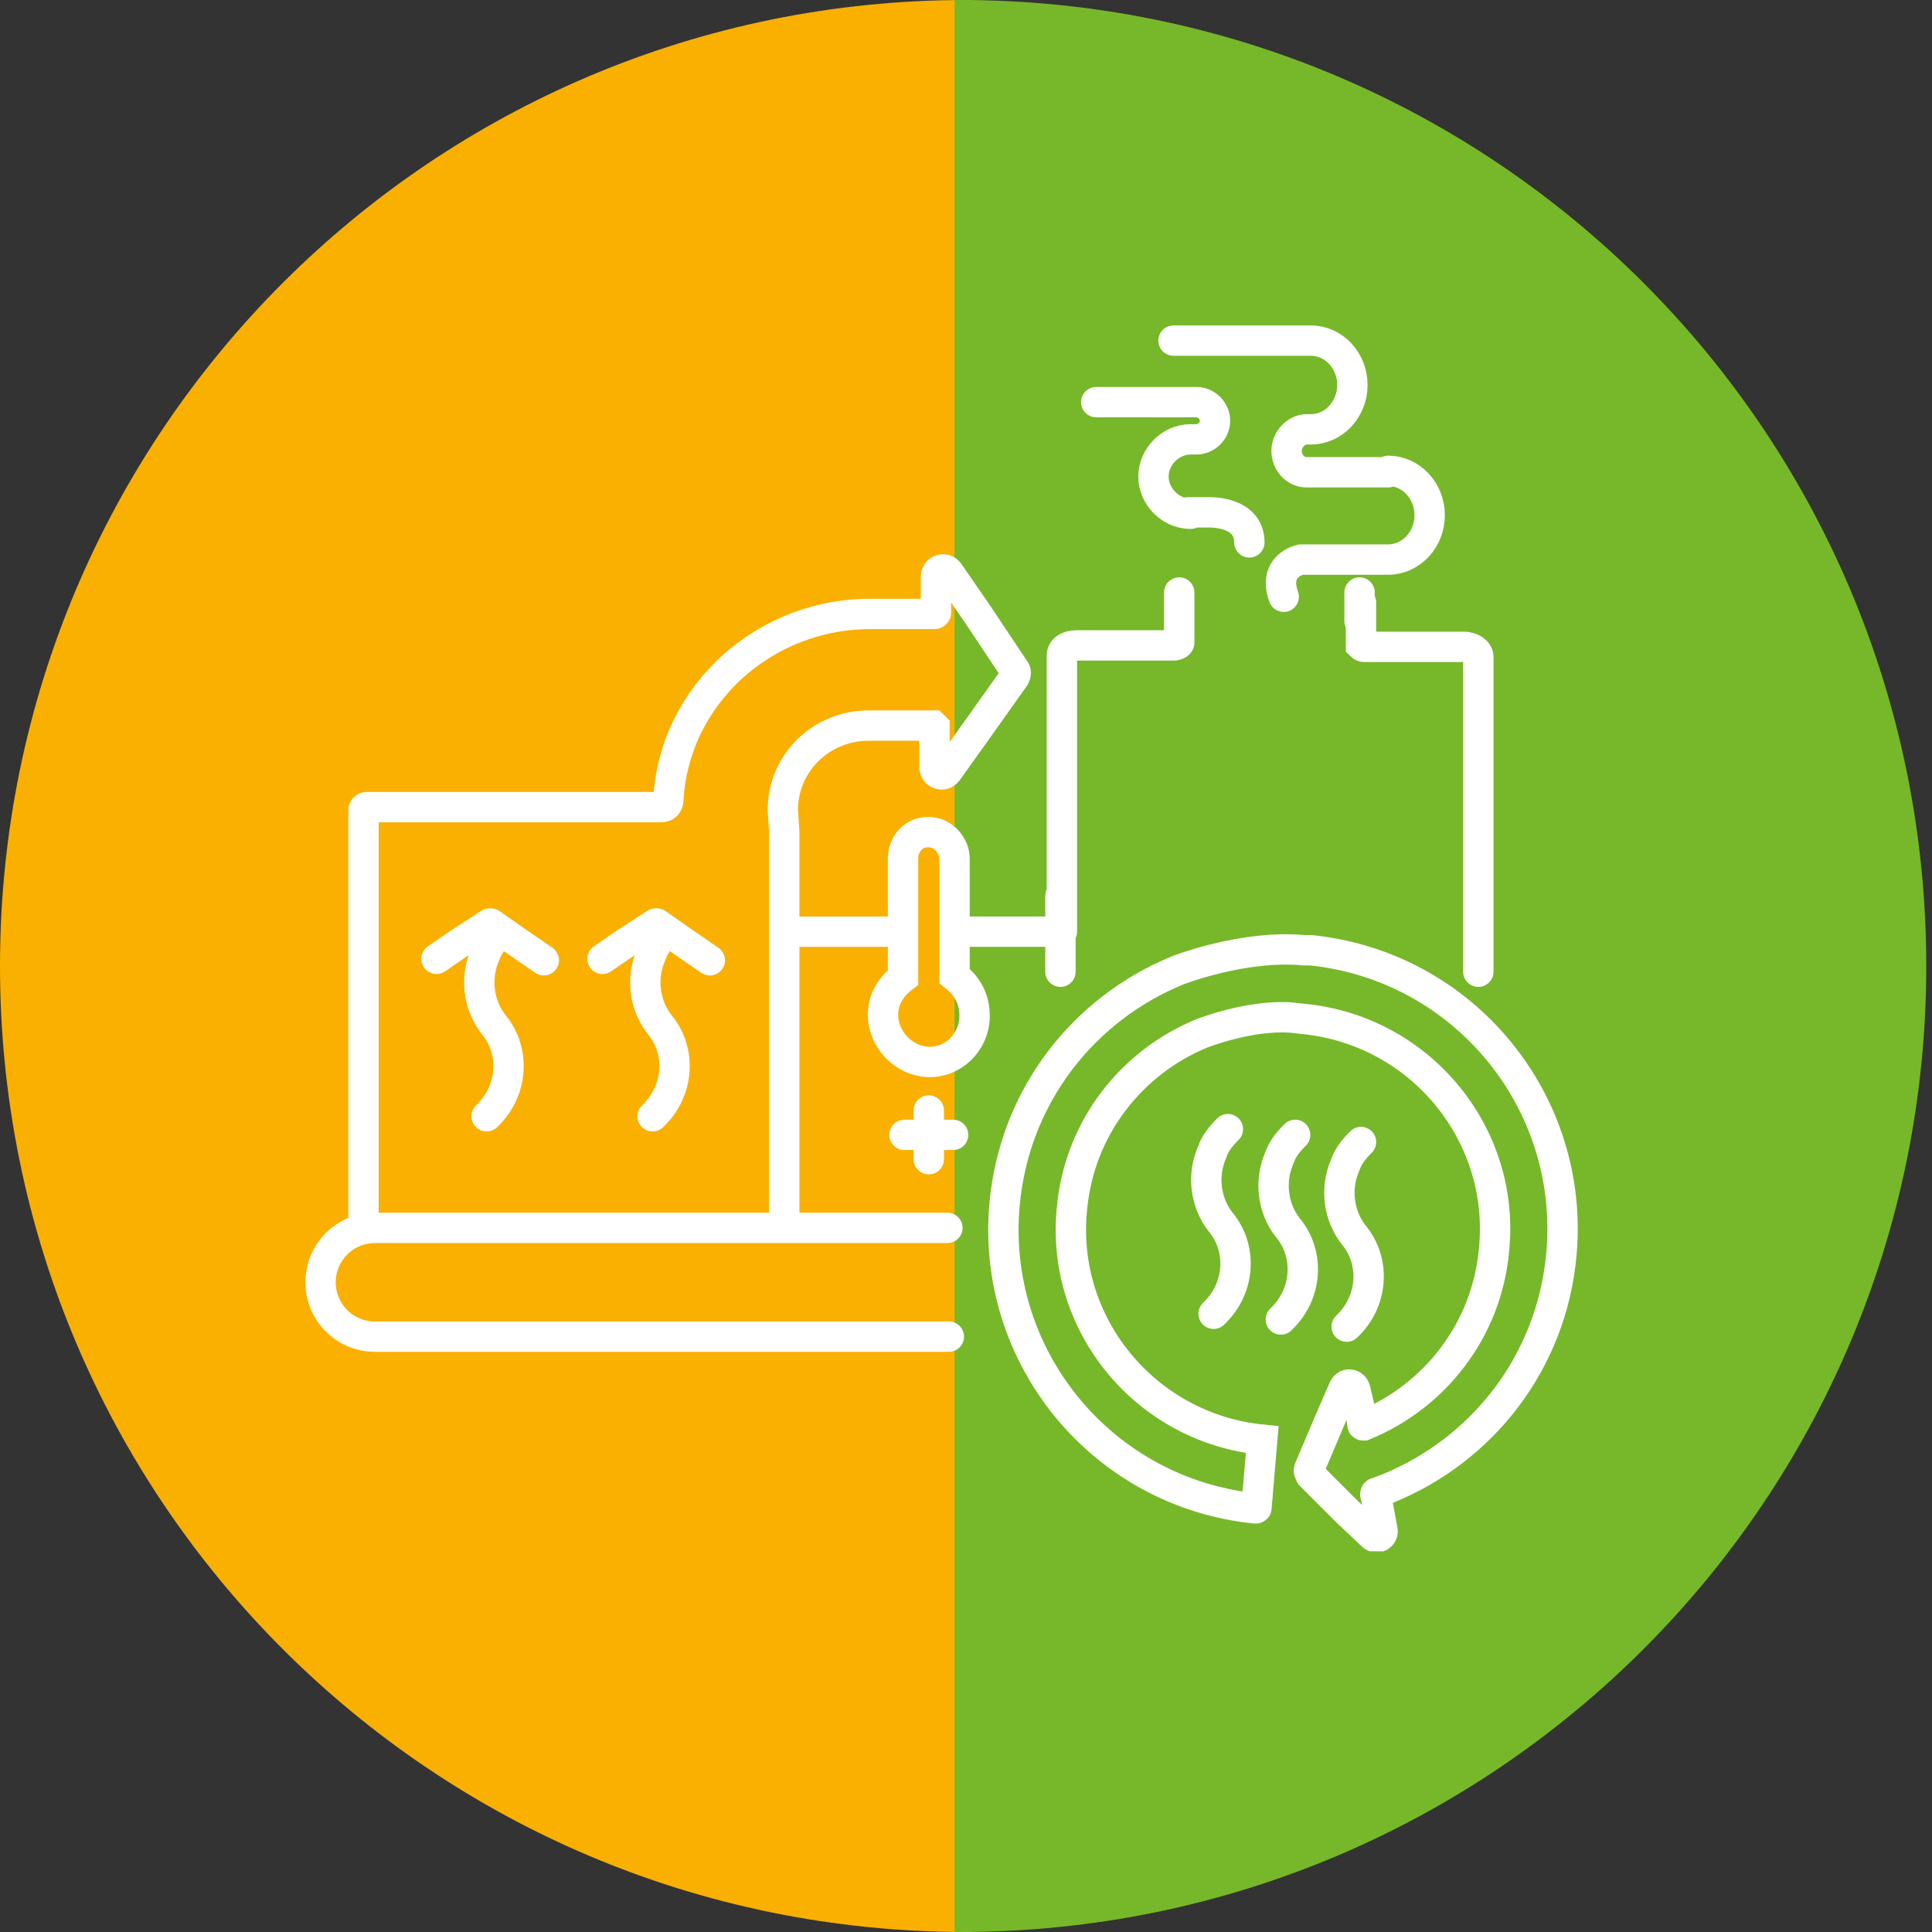
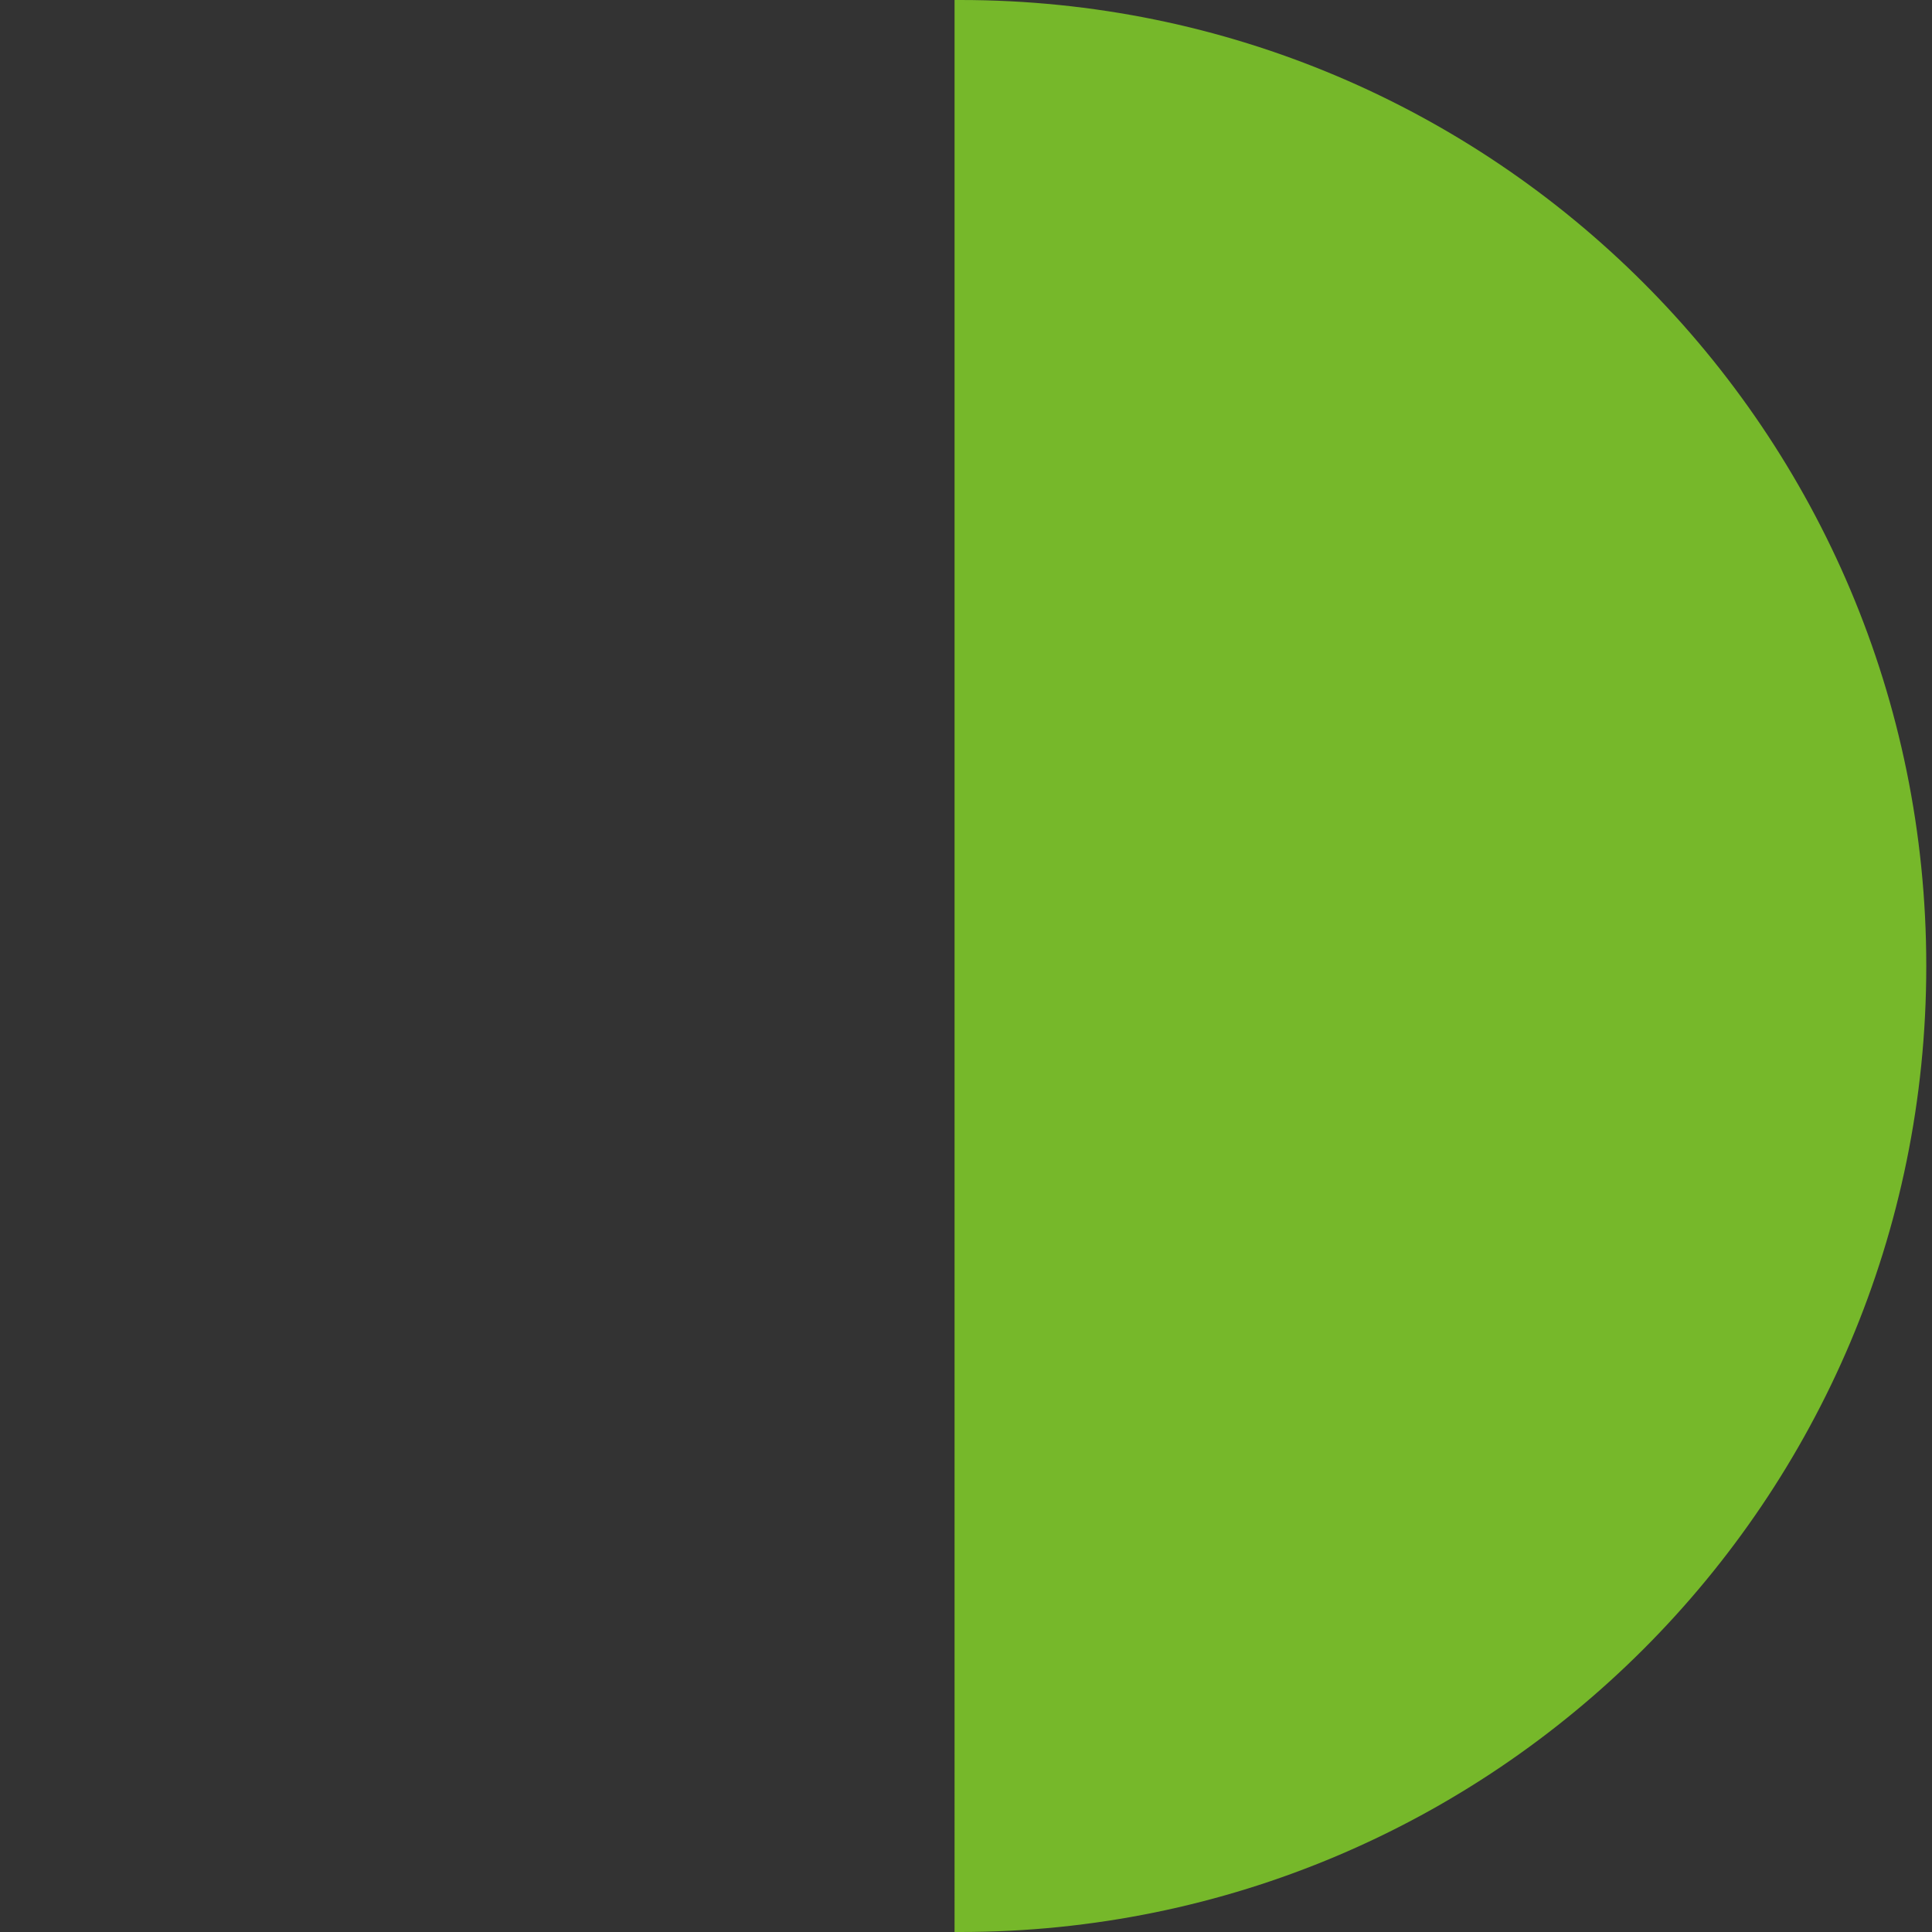
<svg xmlns="http://www.w3.org/2000/svg" xmlns:xlink="http://www.w3.org/1999/xlink" version="1.1" id="Ebene_1" x="0px" y="0px" viewBox="0 0 135 135" style="enable-background:new 0 0 135 135;" xml:space="preserve">
  <rect x="0" y="0" width="135" height="135" fill="#333333" stroke="none" />
  <style type="text/css">
	.st0{fill:#F9B000;}
	.st1{fill:#76B82A;}
	
		.st2{clip-path:url(#SVGID_00000139974810707129586920000002813238217842847127_);fill:none;stroke:#FFFFFF;stroke-width:2.121;stroke-linecap:round;stroke-miterlimit:10;}
</style>
-   <path class="st0" d="M67.9,0c-0.1,0-0.3,0-0.4,0C30.2,0,0,30.2,0,67.5S30.2,135,67.5,135c0.1,0,0.3,0,0.4,0V0z" />
  <path class="st1" d="M66.7,0c0.1,0,0.3,0,0.4,0c37.3,0,67.5,30.2,67.5,67.5S104.4,135,67.1,135c-0.1,0-0.3,0-0.4,0V0z" />
  <g>
    <g>
      <defs>
-         <rect id="SVGID_1_" x="21.3" y="22.7" width="89.1" height="85.7" />
-       </defs>
+         </defs>
      <clipPath id="SVGID_00000165203455258016032800000008328493714526772390_">
        <use xlink:href="#SVGID_1_" style="overflow:visible;" />
      </clipPath>
-       <path style="clip-path:url(#SVGID_00000165203455258016032800000008328493714526772390_);fill:none;stroke:#FFFFFF;stroke-width:2.121;stroke-linecap:round;stroke-miterlimit:10;" d="    M46.6,65.1c-0.5,0.5-0.9,1-1.1,1.6c-0.7,1.6-0.5,3.5,0.6,4.9l0,0c1.5,1.8,1.4,4.6-0.5,6.4 M49.6,67.1L48,66l-2-1.4    c-0.1-0.1-0.2-0.1-0.3,0l-2,1.3L42.1,67 M35,65.1c-0.5,0.5-0.9,1-1.1,1.6c-0.7,1.6-0.5,3.5,0.6,4.9l0,0c1.5,1.8,1.4,4.6-0.5,6.4     M38,67.1L36.4,66l-2-1.4c-0.1-0.1-0.2-0.1-0.3,0l-2,1.3L30.5,67 M54.7,56.6c0-3.3,2.7-5.9,6-5.9h4.5l0.1,0.1v2.8    c0,0.5,0.6,0.7,0.9,0.3l2-2.8l2.7-3.8c0.1-0.2,0.1-0.4,0-0.5l-2.6-3.9l-2-2.9c-0.3-0.4-0.9-0.2-0.9,0.3v2.5c0,0.1-0.1,0.1-0.1,0.1    H61c-7.5-0.1-13.9,5.6-14.3,13c0,0.3-0.2,0.5-0.5,0.5h-1.9H25.6c-0.1,0-0.2,0.1-0.2,0.2v29c0,0.1,0.1,0.2,0.2,0.2h29    c0.1,0,0.2-0.1,0.2-0.2V58.1L54.7,56.6L54.7,56.6z M61.1,93.4h5.2 M62.2,85.8h4 M64.5,93.4H26.2c-2.1,0-3.8-1.7-3.8-3.8    c0-2.1,1.7-3.8,3.8-3.8h38.3 M64.9,81v-3.4 M66.6,79.3h-3.4 M55.2,65.1h7.9 M66.7,65.1h7.4 M66.7,68.2V60c0-0.8-0.6-1.6-1.4-1.8    c-1.2-0.3-2.2,0.6-2.2,1.8v8.3l0,0c-0.8,0.6-1.4,1.5-1.4,2.6c0,1.7,1.4,3.2,3.1,3.3c1.8,0.1,3.3-1.4,3.3-3.2    C68.1,69.8,67.6,68.9,66.7,68.2L66.7,68.2z M103.3,61.1v6.8 M95,43.4v-2 M103.3,64.7V45.9c0-0.4-0.5-0.7-1-0.7h-7    c-0.1,0-0.2-0.1-0.2-0.1v-3 M74.1,62.6v5.3 M82.4,43.2v-1.8 M82.4,42.1v2.8c0,0.1-0.2,0.2-0.4,0.2h-6.8c-0.6,0-1,0.3-1,0.7v19.3     M82,23.8h5.8 M97,33h-2h-3.7c-0.8,0-1.4-0.7-1.4-1.5s0.7-1.5,1.4-1.5h0.3c1.6,0,2.9-1.4,2.9-3.1s-1.3-3.1-2.9-3.1h-7 M97.1,39.1    h-1.7h-4.5c0,0-2,0.4-1.2,2.6 M97,39.1c1.6,0,2.9-1.4,2.9-3.1c0-1.7-1.3-3.1-2.9-3.1 M76.6,28.1h3.2 M83,35.8h1.5    c0,0,2.8-0.1,2.8,2.1 M78.3,28.1h1.9h3.4c0.7,0,1.3,0.6,1.3,1.3l0,0c0,0.7-0.6,1.3-1.3,1.3h-0.4c-1.4,0-2.6,1.2-2.6,2.6    c0,1.4,1.2,2.6,2.6,2.6 M95.1,79.8c-0.5,0.5-0.9,1-1.1,1.6c-0.7,1.6-0.5,3.5,0.6,4.9l0,0c1.5,1.8,1.4,4.6-0.5,6.4 M90.5,79.3    c-0.5,0.5-0.9,1-1.1,1.6c-0.7,1.6-0.5,3.5,0.6,4.9l0,0c1.5,1.8,1.4,4.6-0.5,6.4 M85.8,78.9c-0.5,0.5-0.9,1-1.1,1.6    c-0.7,1.6-0.5,3.5,0.6,4.9l0,0c1.5,1.8,1.4,4.6-0.5,6.4 M91.1,71.2L91.1,71.2c8.1,0.8,14.1,8,13.3,16.1    c-0.5,5.7-4.2,10.3-9.1,12.3c-0.1,0-0.1,0-0.1-0.1l-0.1-0.7l-0.4-1.7c-0.1-0.4-0.6-0.5-0.8-0.1l-1,2.3l-1.4,3.3    c-0.1,0.2,0,0.3,0.1,0.5l2.5,2.5l1.8,1.7c0.3,0.3,0.8,0,0.7-0.4l-0.3-1.6l-0.2-0.9c0,0,0-0.1,0.1-0.1c0.3-0.1,0.5-0.2,0.8-0.3    c6.6-2.7,11.4-8.8,12.1-16.3c1-10.7-6.8-20.2-17.5-21.3h-0.5c-4.2-0.4-8.8,1.4-8.8,1.4c-6.6,2.7-11.4,8.8-12.1,16.3    c-1,10.7,6.8,20.2,17.5,21.3c0.1,0,0.1,0,0.1-0.1l0.4-4.7c-8.1-0.8-14.1-8-13.3-16.1c0.5-5.7,4.2-10.3,9.1-12.3    c0,0,3.3-1.3,6.2-1.1L91.1,71.2z" />
+       <path style="clip-path:url(#SVGID_00000165203455258016032800000008328493714526772390_);fill:none;stroke:#FFFFFF;stroke-width:2.121;stroke-linecap:round;stroke-miterlimit:10;" d="    M46.6,65.1c-0.5,0.5-0.9,1-1.1,1.6c-0.7,1.6-0.5,3.5,0.6,4.9l0,0c1.5,1.8,1.4,4.6-0.5,6.4 M49.6,67.1L48,66l-2-1.4    c-0.1-0.1-0.2-0.1-0.3,0l-2,1.3L42.1,67 M35,65.1c-0.5,0.5-0.9,1-1.1,1.6c-0.7,1.6-0.5,3.5,0.6,4.9l0,0c1.5,1.8,1.4,4.6-0.5,6.4     M38,67.1L36.4,66l-2-1.4c-0.1-0.1-0.2-0.1-0.3,0l-2,1.3L30.5,67 M54.7,56.6c0-3.3,2.7-5.9,6-5.9h4.5l0.1,0.1v2.8    c0,0.5,0.6,0.7,0.9,0.3l2-2.8l2.7-3.8c0.1-0.2,0.1-0.4,0-0.5l-2.6-3.9l-2-2.9c-0.3-0.4-0.9-0.2-0.9,0.3v2.5H61c-7.5-0.1-13.9,5.6-14.3,13c0,0.3-0.2,0.5-0.5,0.5h-1.9H25.6c-0.1,0-0.2,0.1-0.2,0.2v29c0,0.1,0.1,0.2,0.2,0.2h29    c0.1,0,0.2-0.1,0.2-0.2V58.1L54.7,56.6L54.7,56.6z M61.1,93.4h5.2 M62.2,85.8h4 M64.5,93.4H26.2c-2.1,0-3.8-1.7-3.8-3.8    c0-2.1,1.7-3.8,3.8-3.8h38.3 M64.9,81v-3.4 M66.6,79.3h-3.4 M55.2,65.1h7.9 M66.7,65.1h7.4 M66.7,68.2V60c0-0.8-0.6-1.6-1.4-1.8    c-1.2-0.3-2.2,0.6-2.2,1.8v8.3l0,0c-0.8,0.6-1.4,1.5-1.4,2.6c0,1.7,1.4,3.2,3.1,3.3c1.8,0.1,3.3-1.4,3.3-3.2    C68.1,69.8,67.6,68.9,66.7,68.2L66.7,68.2z M103.3,61.1v6.8 M95,43.4v-2 M103.3,64.7V45.9c0-0.4-0.5-0.7-1-0.7h-7    c-0.1,0-0.2-0.1-0.2-0.1v-3 M74.1,62.6v5.3 M82.4,43.2v-1.8 M82.4,42.1v2.8c0,0.1-0.2,0.2-0.4,0.2h-6.8c-0.6,0-1,0.3-1,0.7v19.3     M82,23.8h5.8 M97,33h-2h-3.7c-0.8,0-1.4-0.7-1.4-1.5s0.7-1.5,1.4-1.5h0.3c1.6,0,2.9-1.4,2.9-3.1s-1.3-3.1-2.9-3.1h-7 M97.1,39.1    h-1.7h-4.5c0,0-2,0.4-1.2,2.6 M97,39.1c1.6,0,2.9-1.4,2.9-3.1c0-1.7-1.3-3.1-2.9-3.1 M76.6,28.1h3.2 M83,35.8h1.5    c0,0,2.8-0.1,2.8,2.1 M78.3,28.1h1.9h3.4c0.7,0,1.3,0.6,1.3,1.3l0,0c0,0.7-0.6,1.3-1.3,1.3h-0.4c-1.4,0-2.6,1.2-2.6,2.6    c0,1.4,1.2,2.6,2.6,2.6 M95.1,79.8c-0.5,0.5-0.9,1-1.1,1.6c-0.7,1.6-0.5,3.5,0.6,4.9l0,0c1.5,1.8,1.4,4.6-0.5,6.4 M90.5,79.3    c-0.5,0.5-0.9,1-1.1,1.6c-0.7,1.6-0.5,3.5,0.6,4.9l0,0c1.5,1.8,1.4,4.6-0.5,6.4 M85.8,78.9c-0.5,0.5-0.9,1-1.1,1.6    c-0.7,1.6-0.5,3.5,0.6,4.9l0,0c1.5,1.8,1.4,4.6-0.5,6.4 M91.1,71.2L91.1,71.2c8.1,0.8,14.1,8,13.3,16.1    c-0.5,5.7-4.2,10.3-9.1,12.3c-0.1,0-0.1,0-0.1-0.1l-0.1-0.7l-0.4-1.7c-0.1-0.4-0.6-0.5-0.8-0.1l-1,2.3l-1.4,3.3    c-0.1,0.2,0,0.3,0.1,0.5l2.5,2.5l1.8,1.7c0.3,0.3,0.8,0,0.7-0.4l-0.3-1.6l-0.2-0.9c0,0,0-0.1,0.1-0.1c0.3-0.1,0.5-0.2,0.8-0.3    c6.6-2.7,11.4-8.8,12.1-16.3c1-10.7-6.8-20.2-17.5-21.3h-0.5c-4.2-0.4-8.8,1.4-8.8,1.4c-6.6,2.7-11.4,8.8-12.1,16.3    c-1,10.7,6.8,20.2,17.5,21.3c0.1,0,0.1,0,0.1-0.1l0.4-4.7c-8.1-0.8-14.1-8-13.3-16.1c0.5-5.7,4.2-10.3,9.1-12.3    c0,0,3.3-1.3,6.2-1.1L91.1,71.2z" />
    </g>
  </g>
</svg>